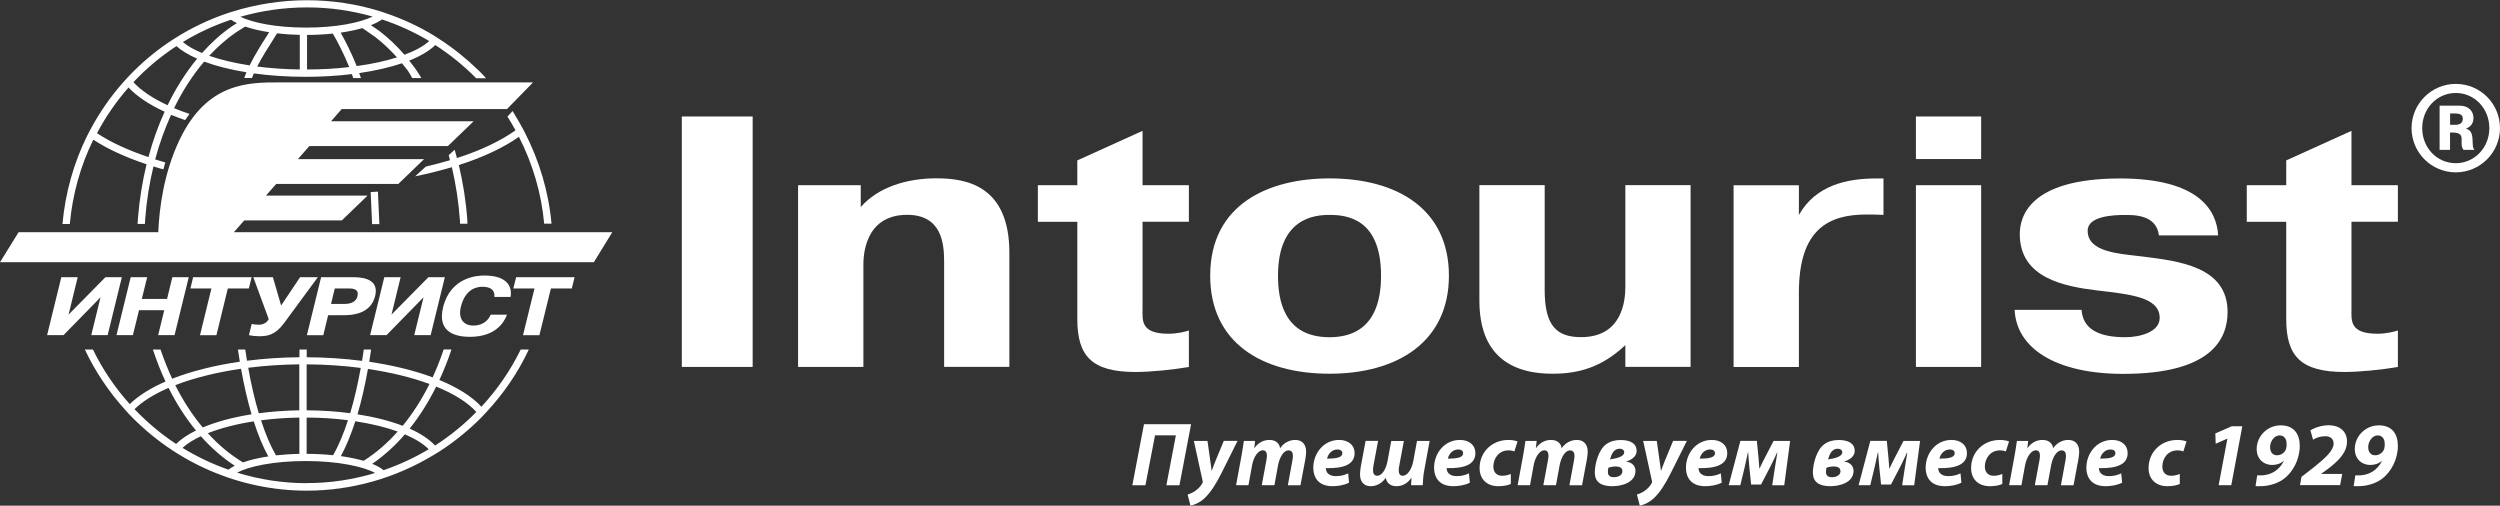
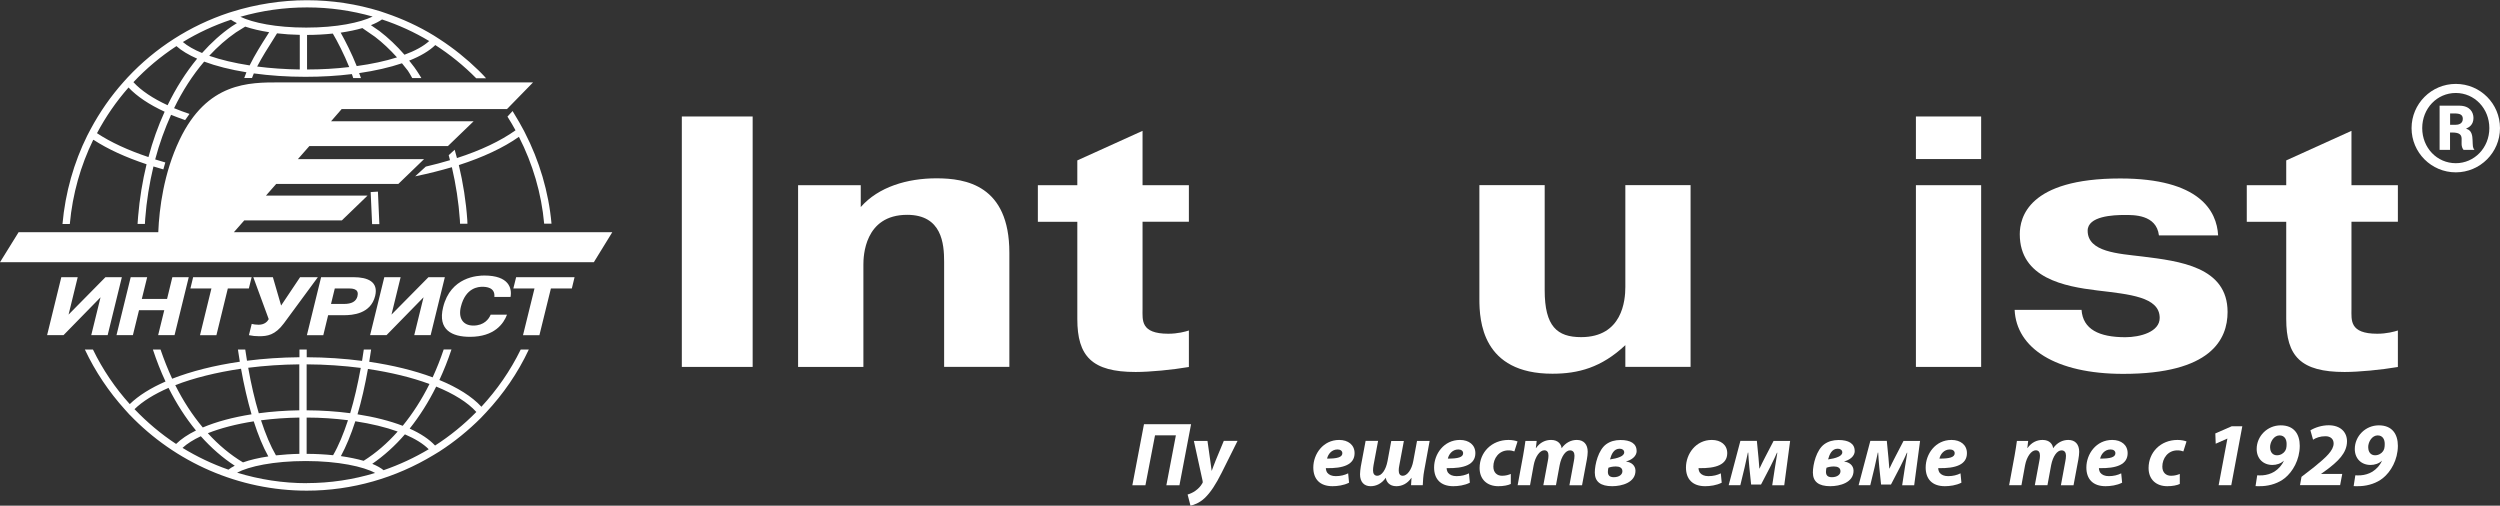
<svg xmlns="http://www.w3.org/2000/svg" id="Layer_2" data-name="Layer 2" viewBox="0 0 330.73 66.9">
  <rect x="0" y="0" width="330.73" height="66.9" fill="#333333" stroke="none" />
  <defs>
    <style> .cls-1 { fill: #fff; } </style>
  </defs>
  <g id="_Слой_1" data-name="Слой 1">
    <g>
      <g>
        <g>
          <rect class="cls-1" x="90.2" y="15.41" width="9.37" height="33.13" />
          <path class="cls-1" d="m113.88,27.38c2.33-2.65,6.13-3.79,10-3.79s9.65.9,9.65,9.84v15.1h-8.63v-13.91c0-2.37-.29-6.2-4.89-6.2-5.68,0-5.79,5.54-5.79,6.58v13.54h-8.64v-24.04h8.29v2.89Z" />
          <path class="cls-1" d="m137.3,24.5h5.22v-3.28l8.63-3.91v7.19h6.13v4.83h-6.13v11.55c0,1.47-.28,3.27,3.41,3.27,1.25,0,2.27-.28,2.72-.43v4.83c-2.21.38-5.17.66-7.04.66-5.79,0-7.72-2.08-7.72-7v-12.87h-5.22v-4.83Z" />
-           <path class="cls-1" d="m160.1,36.47c0-9.46,7.73-12.87,15.79-12.87,9.03,0,15.79,4.12,15.79,12.87s-6.81,12.97-15.79,12.97-15.79-4.12-15.79-12.97m22.6,0c0-7.66-4.66-8.04-6.82-8.04-1.93,0-6.81.38-6.81,8.04,0,3.07.68,8.14,6.81,8.14s6.82-5.11,6.82-8.14" />
          <path class="cls-1" d="m215.03,45.65c-3.18,2.99-6.25,3.79-9.66,3.79-9.31,0-9.66-7.01-9.66-9.9v-15.05h8.64v13.91c0,4.78,1.65,6.2,4.82,6.2,5.46,0,5.85-4.87,5.85-6.62v-13.49h8.63v24.04h-8.63v-2.89Z" />
-           <path class="cls-1" d="m249.17,28.43c-.74-.05-1.54-.05-2.27-.05-4.95,0-8.92,1.9-8.92,10.32v9.85h-8.64v-24.04h8.64v3.93c2.21-3.93,6.36-4.83,10.17-4.83h1.02v4.83Z" />
          <path class="cls-1" d="m253.46,15.41h8.63v5.63h-8.63v-5.63Zm8.63,33.13h-8.63v-24.04h8.63v24.04Z" />
          <path class="cls-1" d="m275.37,40.97c.17,2.6,2.33,3.64,5.79,3.64,1.99,0,4.55-.71,4.55-2.55,0-2.79-3.98-3.12-8.29-3.64-4.26-.52-10.22-1.61-10.22-7.43,0-2.17,1.08-7.38,13.29-7.38,10.51,0,12.78,4.31,12.95,7.53h-7.83c-.34-2.79-3.41-2.7-4.55-2.7-1.47,0-4.88.14-4.88,2.08,0,2.84,4.09,3.03,7.21,3.41,4.94.61,11.3,1.37,11.3,7.34,0,3.64-2.21,8.19-13.8,8.19-8.97,0-14.14-3.41-14.37-8.47h8.86Z" />
          <path class="cls-1" d="m297.23,24.5h5.22v-3.28l8.63-3.91v7.19h6.14v4.83h-6.14v11.55c0,1.47-.28,3.27,3.41,3.27,1.25,0,2.27-.28,2.73-.43v4.83c-2.22.38-5.17.66-7.05.66-5.79,0-7.72-2.08-7.72-7v-12.87h-5.22v-4.83Z" />
        </g>
        <g>
          <path class="cls-1" d="m326.27,17.03v-.03c.37-.15.95-.5.95-1.39,0-.73-.44-1.63-1.89-1.63h-2.59v5.85h1.38v-2.3h.29c2.07,0,.75,1.39,1.5,2.3h1.44c-.25-.3-.21-.52-.25-1.32-.02-.48-.07-1.28-.83-1.47m-1.4-.53h-.74v-1.5h.6c.67,0,1.08.15,1.08.71,0,.69-.63.79-.95.79" />
          <path class="cls-1" d="m324.88,11.1c-3.22,0-5.85,2.62-5.85,5.85s2.62,5.85,5.85,5.85,5.85-2.63,5.85-5.85-2.59-5.85-5.85-5.85m0,10.49c-2.47,0-4.44-2.02-4.44-4.64s1.97-4.65,4.44-4.65,4.44,2.04,4.44,4.65-1.99,4.64-4.44,4.64" />
        </g>
        <path class="cls-1" d="m30.93,30.73l1.38-1.57h12.91l3.4-3.28h-13.44l1.36-1.55h16.16l3.4-3.28h-16.69l1.52-1.73h18.33l3.4-3.28h-18.86l1.4-1.61h21.87l3.45-3.53h-33.54c-4.02,0-9.58-.06-13.23,7.61-2.08,4.38-2.68,9.03-2.81,12.21H2.46l-2.46,3.97h78.56l2.44-3.97H30.93Zm16.37,8.43c-.18.74-.79,1.05-1.81,1.05h-1.7l.5-2.05h1.7c.48,0,1.56-.04,1.3,1m-.52-2.49h-4.29l-1.88,7.67h2.17l.64-2.64h2.07c1.12,0,3.56-.15,4.15-2.55.46-1.89-1-2.48-2.86-2.48m4.07,0l-1.88,7.67h2.17l4.9-5.01-1.23,5.01h2.17l1.88-7.67h-2.17l-4.89,4.95,1.21-4.95h-2.17Zm-16.63,6.29c-.38,0-.68-.05-.91-.11l-.37,1.49c.47.1.86.14,1.35.14,1.07,0,2.11-.13,3.28-1.71l4.49-6.1h-2.35l-2.51,3.75-1.09-3.75h-2.59l2.04,5.55c-.17.33-.57.74-1.34.74m-22.14,1.38h2.17l1.88-7.67h-2.17l-4.88,4.95,1.21-4.95h-2.17l-1.88,7.67h2.17l4.9-5.01-1.23,5.01Zm5.22-7.67l-1.88,7.67h2.17l.81-3.3h3.34l-.81,3.3h2.17l1.88-7.67h-2.17l-.7,2.88h-3.34l.71-2.88h-2.17Zm50.25,2.61c.21-1.13-.2-2.83-3.46-2.83-.88,0-4.47.16-5.46,4.2-.74,3.01,1.19,3.91,3.55,3.91,3.26,0,4.47-1.77,4.9-2.93h-2.16c-.23.57-.87,1.44-2.29,1.44s-2.01-1.04-1.65-2.49c.63-2.56,2.36-2.64,2.84-2.64s1.71.06,1.59,1.34h2.13Zm.38-1.12h2.79l-1.52,6.18h2.17l1.52-6.18h2.77l.36-1.49h-7.73l-.37,1.49Zm-42.74,0h2.79l-1.51,6.18h2.17l1.51-6.18h2.78l.37-1.49h-7.74l-.36,1.49Zm46.8-8.57h.98c-.37-4.18-1.61-8.34-3.53-12.06l-.11-.22c-.41-.77-.84-1.53-1.3-2.27l-.21-.35-.68.74.03.04c.37.58.71,1.17,1.04,1.77-1.97,1.4-4.6,2.66-7.75,3.67-.1-.37-.2-.74-.3-1.1l-.79.72c.06.22.12.44.17.66-1.02.31-2.09.59-3.2.85l-.57.52-.84.77c.06,0,.12-.03.18-.04,1.64-.34,3.2-.74,4.68-1.17.53,2.26.89,4.6,1.06,6.99,0,.02.02.43.02.49h.98c0-.15,0-.25-.02-.49-.17-2.49-.56-4.92-1.12-7.27,3.2-1.03,5.91-2.3,7.95-3.74,1.83,3.58,2.98,7.49,3.34,11.49M17,11.57c1.11,1.18,2.74,2.27,4.78,3.21-.86,1.88-1.58,3.89-2.14,6-2.69-.9-5-1.96-6.81-3.16,1.16-2.19,2.56-4.21,4.17-6.04m6.34-5.48c.68.61,1.61,1.16,2.74,1.66-1.48,1.8-2.8,3.87-3.91,6.16-1.95-.9-3.49-1.93-4.52-3.05,1.7-1.81,3.61-3.41,5.69-4.77m7.21-3.49c.23.16.5.31.79.45l-.66.42c-1.41.97-2.73,2.16-3.95,3.53-1.05-.43-1.91-.92-2.54-1.45,1.98-1.21,4.11-2.2,6.36-2.95m10.09-1.63c2.98,0,5.88.42,8.66,1.21-1.65.8-4.75,1.46-8.78,1.46s-7.05-.64-8.72-1.43c2.8-.81,5.77-1.24,8.84-1.24m9.89,1.59c2.18.72,4.27,1.67,6.25,2.86-.75.68-1.86,1.29-3.27,1.81-1.04-1.19-2.15-2.25-3.32-3.14,0,0-.62-.43-1.12-.77.58-.23,1.07-.48,1.46-.75m-3.34,6.16c-.65-1.65-1.53-3.37-2.12-4.42,1.07-.16,2.04-.36,2.89-.61v.02s1.65,1.14,1.65,1.14c1.02.78,1.99,1.7,2.91,2.72-1.53.49-3.35.88-5.33,1.15m-6.57.45v-4.57c1.19,0,2.34-.07,3.41-.18.58.97,1.5,2.76,2.17,4.43-1.76.21-3.64.32-5.59.32m-.96,0c-1.97-.03-3.87-.16-5.63-.39.63-1.22,1.48-2.56,2.11-3.55l.52-.84c.95.11,1.95.18,3.01.2v4.58Zm-6.63-.54c-2.01-.31-3.83-.74-5.34-1.27,1.1-1.19,2.28-2.23,3.54-3.1l1.22-.76c.9.3,1.98.56,3.17.74l-.29.46c-.69,1.08-1.63,2.57-2.29,3.92m-20.65,9.86c1.88,1.23,4.25,2.31,7.01,3.23-.54,2.22-.92,4.54-1.12,6.92h0l-.07.97h.97l.04-.68c.18-2.38.56-4.7,1.09-6.92.43.13.86.26,1.31.39.08-.31.17-.62.26-.92-.45-.13-.9-.26-1.34-.4.55-2.08,1.27-4.05,2.1-5.9.59.24,1.22.47,1.86.7.19-.29.39-.57.58-.82-.71-.24-1.4-.49-2.04-.76,1.12-2.3,2.46-4.38,3.98-6.16,1.58.59,3.48,1.07,5.59,1.41-.07.18-.14.36-.2.53h0l-.09.23h1.03c.04-.11.07-.2.11-.29l.13-.32c2.11.29,4.41.45,6.81.45,2.16,0,4.23-.12,6.16-.36l.09.25c.03.06.05.13.06.19h0s.03.09.03.09h1.03l-.25-.66c2.12-.31,4.04-.75,5.67-1.3.26.32.53.65.78.98.16.24.35.56.58.98h1.21s-.43-.74-.96-1.47h0s-.03-.04-.05-.06c-.15-.2-.3-.4-.45-.58h0c-.05-.07-.11-.13-.16-.2,1.49-.59,2.67-1.29,3.46-2.06,1.94,1.25,3.75,2.71,5.41,4.39h0s0,0,0,0h0s0,0,0,0h1.3c-.23-.3-.99-1.04-.99-1.04h0c-1.58-1.54-3.29-2.91-5.1-4.09l-.81-.52c-2-1.22-4.13-2.2-6.34-2.95l-.76-.26c-3.1-.96-6.35-1.46-9.7-1.46s-6.77.54-9.89,1.52l-.42.13c-5.17,1.71-9.76,4.67-13.39,8.55l-.56.62c-1.68,1.88-3.14,3.98-4.35,6.24l-.45.86c-1.75,3.52-2.9,7.52-3.27,11.68h.97c.36-3.99,1.44-7.73,3.09-11.12m45.23,40.43c-.78-.84-1.91-1.59-3.36-2.24,1.31-1.64,2.49-3.5,3.51-5.56,2.33.95,4.17,2.09,5.31,3.36-1.65,1.68-3.48,3.17-5.46,4.44m-6.8,3.27c-.37-.31-.88-.59-1.51-.85,1.54-1.06,3-2.37,4.32-3.9,1.35.58,2.43,1.24,3.15,1.97-1.88,1.12-3.88,2.05-5.96,2.77m-10.18,1.72c-3.17,0-6.27-.49-9.21-1.39,1.56-.83,4.81-1.54,9.09-1.54s7.66.74,9.17,1.58c-2.9.88-5.94,1.34-9.05,1.34m-10.36-1.78c-2.12-.74-4.16-1.71-6.07-2.88.61-.56,1.43-1.08,2.42-1.54,1.38,1.54,2.88,2.86,4.49,3.9-.33.17-.61.34-.85.53m-12.41-8.01c1.07-1.05,2.61-1.99,4.5-2.82,1.05,2.09,2.27,3.99,3.63,5.64-1.08.53-1.97,1.13-2.63,1.78-2-1.31-3.84-2.87-5.5-4.6m14.09-5.35c.39,2.19.86,4.21,1.39,6.03-2.46.39-4.66.98-6.45,1.74-1.37-1.63-2.59-3.5-3.64-5.6,2.46-.95,5.43-1.69,8.7-2.17m3.61,11.6c-1.28.19-2.42.46-3.35.79-1.67-1-3.23-2.3-4.65-3.86,1.69-.67,3.76-1.21,6.07-1.57.58,1.8,1.22,3.37,1.93,4.64m-.96-4.78c1.61-.21,3.31-.33,5.07-.36v4.8c-1.09.02-2.12.1-3.1.2-.72-1.24-1.38-2.81-1.98-4.65m5.07-7.4v6.09c-1.87.03-3.67.16-5.36.39-.54-1.8-1.01-3.82-1.4-6.02,2.15-.27,4.43-.43,6.77-.45m.96,7.04c1.9,0,3.75.13,5.47.35-.6,1.82-1.25,3.39-1.97,4.63-1.1-.11-2.28-.18-3.5-.18v-4.79Zm0-7.04c2.47.01,4.87.18,7.16.47-.4,2.19-.86,4.2-1.4,5.99-1.81-.24-3.75-.37-5.76-.38v-6.08Zm12.05,8.88c-1.38,1.56-2.89,2.86-4.51,3.88-.88-.25-1.89-.46-3.01-.62.69-1.27,1.33-2.82,1.91-4.61,2.1.32,4.01.78,5.61,1.36m-3.94-8.28c3.03.45,5.8,1.12,8.14,1.99-1.02,2.05-2.22,3.91-3.54,5.53-1.7-.65-3.73-1.17-5.98-1.52.53-1.8.99-3.82,1.38-6m15,4.99c-1.24-1.35-3.15-2.54-5.55-3.53.59-1.27,1.14-2.64,1.6-4.04h-1.03c-.43,1.28-.92,2.51-1.46,3.69-2.41-.9-5.26-1.6-8.39-2.06.09-.53.17-1.07.25-1.62h-.97c-.07.51-.15,1.01-.23,1.5-2.32-.3-4.78-.47-7.32-.48v-1.02h-.96v1.02c-2.41.02-4.73.18-6.94.46-.08-.49-.16-.98-.23-1.48h-.97c.08.54.16,1.08.25,1.61-3.37.49-6.41,1.26-8.95,2.25-.57-1.23-1.08-2.52-1.54-3.86h-1.01c.49,1.48,1.04,2.89,1.67,4.23-1.97.86-3.58,1.87-4.73,2.99-1.93-2.14-3.58-4.56-4.87-7.22h-1.07c1.38,2.93,3.18,5.59,5.29,7.93l.64.71h.01c6.02,6.28,14.44,10.03,23.42,10.03,6.02,0,11.78-1.7,16.75-4.7h0s.79-.48.79-.48l.03-.02c1.97-1.27,3.8-2.76,5.47-4.43h0s.67-.71.67-.71c2.27-2.43,4.21-5.22,5.66-8.33h-1.07c-1.37,2.81-3.14,5.34-5.21,7.58m-13.68-28.47l-.96.06.19,4.24h.96l-.19-4.3Z" />
      </g>
      <g>
        <path class="cls-1" d="m157.57,56.12l-1.54,8.08h-1.73l1.26-6.61h-2.76l-1.27,6.61h-1.73l1.54-8.08h6.22Z" />
        <path class="cls-1" d="m159.74,58.33l.36,2.55c.08.6.14,1.02.19,1.39h.02c.13-.35.26-.73.52-1.37l1.07-2.58h1.82l-2.1,4.21c-.78,1.56-1.48,2.63-2.25,3.36-.68.65-1.5.94-1.88,1l-.38-1.47c.28-.08.66-.23,1-.47.4-.28.73-.62.95-1.02.06-.08.06-.16.04-.29l-1.16-5.31h1.82Z" />
-         <path class="cls-1" d="m163.52,64.2l.73-3.96c.13-.74.23-1.39.3-1.91h1.49l-.11.95h.02c.53-.76,1.25-1.08,2-1.08.94,0,1.34.59,1.39,1.1.53-.75,1.26-1.1,2.01-1.1.91,0,1.44.58,1.44,1.57,0,.25-.05.71-.11,1.01l-.64,3.42h-1.67l.59-3.2c.05-.24.08-.49.08-.72,0-.41-.18-.7-.59-.7-.58,0-1.14.78-1.37,1.95l-.49,2.66h-1.67l.6-3.23c.05-.24.08-.47.08-.67,0-.4-.13-.72-.55-.72-.59,0-1.2.83-1.41,1.98l-.48,2.64h-1.67Z" />
        <path class="cls-1" d="m178.46,63.86c-.68.35-1.54.46-2.18.46-1.68,0-2.54-.95-2.54-2.47,0-1.79,1.3-3.65,3.42-3.65,1.19,0,2.04.66,2.04,1.75,0,1.5-1.45,2.04-3.8,1.98,0,.17.06.43.18.6.23.3.62.46,1.13.46.64,0,1.18-.14,1.64-.37l.12,1.25Zm-1.52-4.4c-.8,0-1.26.66-1.38,1.21,1.34.01,2.02-.18,2.02-.71,0-.3-.24-.5-.64-.5Z" />
        <path class="cls-1" d="m182.31,58.33l-.6,3.2c-.04.23-.07.48-.07.71,0,.41.18.7.56.7.58,0,1.14-.77,1.36-1.95l.49-2.65h1.67l-.6,3.21c-.05.24-.08.47-.08.67,0,.41.13.72.54.72.58,0,1.19-.82,1.39-1.97l.49-2.64h1.67l-.72,3.93c-.13.66-.17,1.43-.19,1.93h-1.55c.02-.35.04-.67.06-.97h-.02c-.53.77-1.25,1.1-1.99,1.1-.92,0-1.33-.6-1.39-1.12-.53.77-1.26,1.12-2.01,1.12-.89,0-1.4-.59-1.4-1.57,0-.25.05-.72.1-1.02l.64-3.41h1.68Z" />
        <path class="cls-1" d="m194.44,63.86c-.68.35-1.54.46-2.18.46-1.68,0-2.54-.95-2.54-2.47,0-1.79,1.3-3.65,3.42-3.65,1.19,0,2.04.66,2.04,1.75,0,1.5-1.45,2.04-3.8,1.98,0,.17.06.43.18.6.23.3.62.46,1.13.46.64,0,1.18-.14,1.64-.37l.12,1.25Zm-1.52-4.4c-.8,0-1.26.66-1.38,1.21,1.34.01,2.02-.18,2.02-.71,0-.3-.24-.5-.64-.5Z" />
        <path class="cls-1" d="m199.88,64.02c-.37.18-.97.3-1.67.3-1.45,0-2.47-.88-2.47-2.4,0-2.09,1.6-3.72,3.83-3.72.5,0,.94.1,1.19.2l-.42,1.32c-.2-.08-.44-.14-.79-.14-1.24,0-1.99,1.04-1.99,2.15,0,.8.5,1.21,1.15,1.21.5,0,.86-.12,1.16-.24v1.32Z" />
        <path class="cls-1" d="m200.77,64.2l.73-3.96c.13-.74.23-1.39.3-1.91h1.49l-.11.95h.02c.53-.76,1.25-1.08,2-1.08.94,0,1.34.59,1.39,1.1.53-.75,1.26-1.1,2.01-1.1.91,0,1.44.58,1.44,1.57,0,.25-.05.71-.11,1.01l-.64,3.42h-1.67l.59-3.2c.05-.24.08-.49.08-.72,0-.41-.18-.7-.59-.7-.58,0-1.14.78-1.37,1.95l-.49,2.66h-1.67l.6-3.23c.05-.24.08-.47.08-.67,0-.4-.13-.72-.55-.72-.59,0-1.2.83-1.41,1.98l-.48,2.64h-1.67Z" />
        <path class="cls-1" d="m216.52,59.64c0,.78-.77,1.24-1.37,1.39v.04c.6.06,1.21.47,1.21,1.21,0,1.56-1.8,2.04-3.08,2.04-1.52,0-2.3-.58-2.3-1.81,0-1.08.47-3,1.52-3.75.52-.37,1.14-.55,1.89-.55,1.3,0,2.12.46,2.12,1.44Zm-3.74,2.23c-.04.16-.07.37-.07.55,0,.42.19.71.78.71.67,0,1.14-.32,1.14-.79,0-.49-.43-.63-.88-.63-.37,0-.76.08-.97.17Zm.2-1.09c.46-.07.97-.16,1.37-.35.29-.13.52-.32.52-.59,0-.3-.26-.48-.61-.48-.77,0-1.09.75-1.27,1.42Z" />
-         <path class="cls-1" d="m219.18,58.33l.36,2.55c.08.6.14,1.02.19,1.39h.02c.13-.35.26-.73.52-1.37l1.07-2.58h1.82l-2.1,4.21c-.78,1.56-1.48,2.63-2.25,3.36-.68.65-1.5.94-1.88,1l-.38-1.47c.28-.08.66-.23,1-.47.4-.28.73-.62.95-1.02.06-.08.06-.16.04-.29l-1.16-5.31h1.82Z" />
-         <path class="cls-1" d="m227.76,63.86c-.68.35-1.54.46-2.18.46-1.68,0-2.54-.95-2.54-2.47,0-1.79,1.3-3.65,3.42-3.65,1.19,0,2.04.66,2.04,1.75,0,1.5-1.45,2.04-3.8,1.98,0,.17.06.43.18.6.23.3.62.46,1.13.46.64,0,1.18-.14,1.64-.37l.12,1.25Zm-1.52-4.4c-.8,0-1.26.66-1.38,1.21,1.34.01,2.02-.18,2.02-.71,0-.3-.24-.5-.64-.5Z" />
+         <path class="cls-1" d="m227.76,63.86c-.68.35-1.54.46-2.18.46-1.68,0-2.54-.95-2.54-2.47,0-1.79,1.3-3.65,3.42-3.65,1.19,0,2.04.66,2.04,1.75,0,1.5-1.45,2.04-3.8,1.98,0,.17.06.43.18.6.23.3.62.46,1.13.46.64,0,1.18-.14,1.64-.37l.12,1.25Zm-1.52-4.4Z" />
        <path class="cls-1" d="m232.42,58.33l.22,2.28c.04.36.07.85.11,1.38h.02c.16-.34.47-1,.78-1.58l1.08-2.08h2.19l-.78,5.87h-1.59l.36-2.35c.08-.5.23-1.37.32-1.96h-.05c-.18.42-.5,1.09-.86,1.81l-1.25,2.4h-1.31l-.24-2.33c-.06-.66-.12-1.37-.14-1.89h-.05c-.14.64-.32,1.51-.44,2l-.56,2.31h-1.54l1.55-5.87h2.18Z" />
        <path class="cls-1" d="m245.37,59.64c0,.78-.77,1.24-1.37,1.39v.04c.6.06,1.21.47,1.21,1.21,0,1.56-1.8,2.04-3.08,2.04-1.52,0-2.3-.58-2.3-1.81,0-1.08.47-3,1.52-3.75.52-.37,1.14-.55,1.89-.55,1.3,0,2.12.46,2.12,1.44Zm-3.74,2.23c-.04.16-.07.37-.07.55,0,.42.19.71.78.71.67,0,1.14-.32,1.14-.79,0-.49-.43-.63-.88-.63-.37,0-.76.08-.97.17Zm.2-1.09c.46-.07.97-.16,1.37-.35.29-.13.52-.32.52-.59,0-.3-.26-.48-.61-.48-.77,0-1.09.75-1.27,1.42Z" />
        <path class="cls-1" d="m249.61,58.33l.22,2.28c.04.36.07.85.11,1.38h.02c.16-.34.47-1,.78-1.58l1.08-2.08h2.19l-.78,5.87h-1.59l.36-2.35c.08-.5.23-1.37.32-1.96h-.05c-.18.42-.5,1.09-.86,1.81l-1.25,2.4h-1.31l-.24-2.33c-.06-.66-.12-1.37-.14-1.89h-.05c-.14.64-.32,1.51-.44,2l-.56,2.31h-1.54l1.55-5.87h2.18Z" />
        <path class="cls-1" d="m259.47,63.86c-.68.35-1.54.46-2.18.46-1.68,0-2.54-.95-2.54-2.47,0-1.79,1.29-3.65,3.42-3.65,1.19,0,2.04.66,2.04,1.75,0,1.5-1.45,2.04-3.8,1.98,0,.17.06.43.18.6.23.3.62.46,1.13.46.64,0,1.18-.14,1.64-.37l.12,1.25Zm-1.52-4.4c-.8,0-1.26.66-1.38,1.21,1.34.01,2.02-.18,2.02-.71,0-.3-.24-.5-.64-.5Z" />
-         <path class="cls-1" d="m264.9,64.02c-.37.18-.97.3-1.67.3-1.45,0-2.47-.88-2.47-2.4,0-2.09,1.6-3.72,3.83-3.72.5,0,.94.1,1.19.2l-.42,1.32c-.2-.08-.44-.14-.79-.14-1.24,0-1.99,1.04-1.99,2.15,0,.8.5,1.21,1.15,1.21.5,0,.86-.12,1.16-.24v1.32Z" />
        <path class="cls-1" d="m265.79,64.2l.73-3.96c.13-.74.23-1.39.3-1.91h1.49l-.11.95h.02c.53-.76,1.25-1.08,2-1.08.94,0,1.34.59,1.39,1.1.53-.75,1.26-1.1,2.01-1.1.91,0,1.44.58,1.44,1.57,0,.25-.05.71-.11,1.01l-.64,3.42h-1.67l.59-3.2c.05-.24.08-.49.08-.72,0-.41-.18-.7-.59-.7-.58,0-1.14.78-1.37,1.95l-.49,2.66h-1.67l.6-3.23c.05-.24.08-.47.08-.67,0-.4-.13-.72-.55-.72-.59,0-1.2.83-1.42,1.98l-.48,2.64h-1.67Z" />
        <path class="cls-1" d="m280.73,63.86c-.68.35-1.54.46-2.18.46-1.68,0-2.54-.95-2.54-2.47,0-1.79,1.3-3.65,3.42-3.65,1.19,0,2.04.66,2.04,1.75,0,1.5-1.45,2.04-3.8,1.98,0,.17.06.43.18.6.23.3.62.46,1.13.46.64,0,1.18-.14,1.64-.37l.12,1.25Zm-1.52-4.4c-.8,0-1.26.66-1.38,1.21,1.34.01,2.02-.18,2.02-.71,0-.3-.24-.5-.64-.5Z" />
        <path class="cls-1" d="m288.38,64.02c-.37.18-.97.3-1.67.3-1.45,0-2.47-.88-2.47-2.4,0-2.09,1.6-3.72,3.83-3.72.5,0,.94.1,1.19.2l-.42,1.32c-.2-.08-.44-.14-.79-.14-1.24,0-1.99,1.04-1.99,2.15,0,.8.5,1.21,1.15,1.21.5,0,.86-.12,1.16-.24v1.32Z" />
        <path class="cls-1" d="m294.68,58.02h-.02l-1.54.68-.05-1.36,2.17-.95h1.4l-1.46,7.8h-1.67l1.16-6.18Z" />
        <path class="cls-1" d="m298.6,62.88c.19.02.4.01.73,0,.54-.04,1.08-.2,1.54-.48.56-.36,1.01-.85,1.26-1.44h-.02c-.37.37-.96.55-1.48.55-1.24,0-2.09-.85-2.09-2.11,0-1.69,1.4-3.13,3.18-3.13s2.52,1.18,2.52,2.72c-.01,1.85-.94,3.43-1.98,4.26-.8.65-1.92,1.01-2.97,1.06-.44.02-.67.01-.9,0l.22-1.43Zm1.72-3.69c0,.64.36,1.04.9,1.04.48,0,.85-.25,1.04-.52.07-.1.13-.2.18-.37.05-.16.06-.42.06-.62,0-.62-.29-1.12-.94-1.12-.7,0-1.25.8-1.25,1.58Z" />
        <path class="cls-1" d="m304.27,64.2l.2-1.12,1.68-1.3c1.56-1.27,2.57-2.18,2.57-3.12,0-.55-.38-.95-1.08-.95s-1.24.2-1.64.46l-.35-1.24c.62-.38,1.52-.67,2.41-.67,1.58,0,2.43.92,2.43,2.12,0,1.59-1.27,2.7-2.65,3.75l-.77.55v.02h2.79l-.28,1.48h-5.33Z" />
        <path class="cls-1" d="m311.58,62.88c.19.02.4.01.73,0,.54-.04,1.08-.2,1.54-.48.56-.36,1.01-.85,1.26-1.44h-.02c-.37.37-.96.55-1.48.55-1.24,0-2.09-.85-2.09-2.11,0-1.69,1.4-3.13,3.18-3.13s2.52,1.18,2.52,2.72c-.01,1.85-.94,3.43-1.98,4.26-.8.65-1.92,1.01-2.97,1.06-.44.02-.67.01-.9,0l.22-1.43Zm1.72-3.69c0,.64.36,1.04.9,1.04.48,0,.85-.25,1.04-.52.07-.1.13-.2.18-.37.05-.16.06-.42.06-.62,0-.62-.29-1.12-.94-1.12-.7,0-1.25.8-1.25,1.58Z" />
      </g>
    </g>
  </g>
</svg>